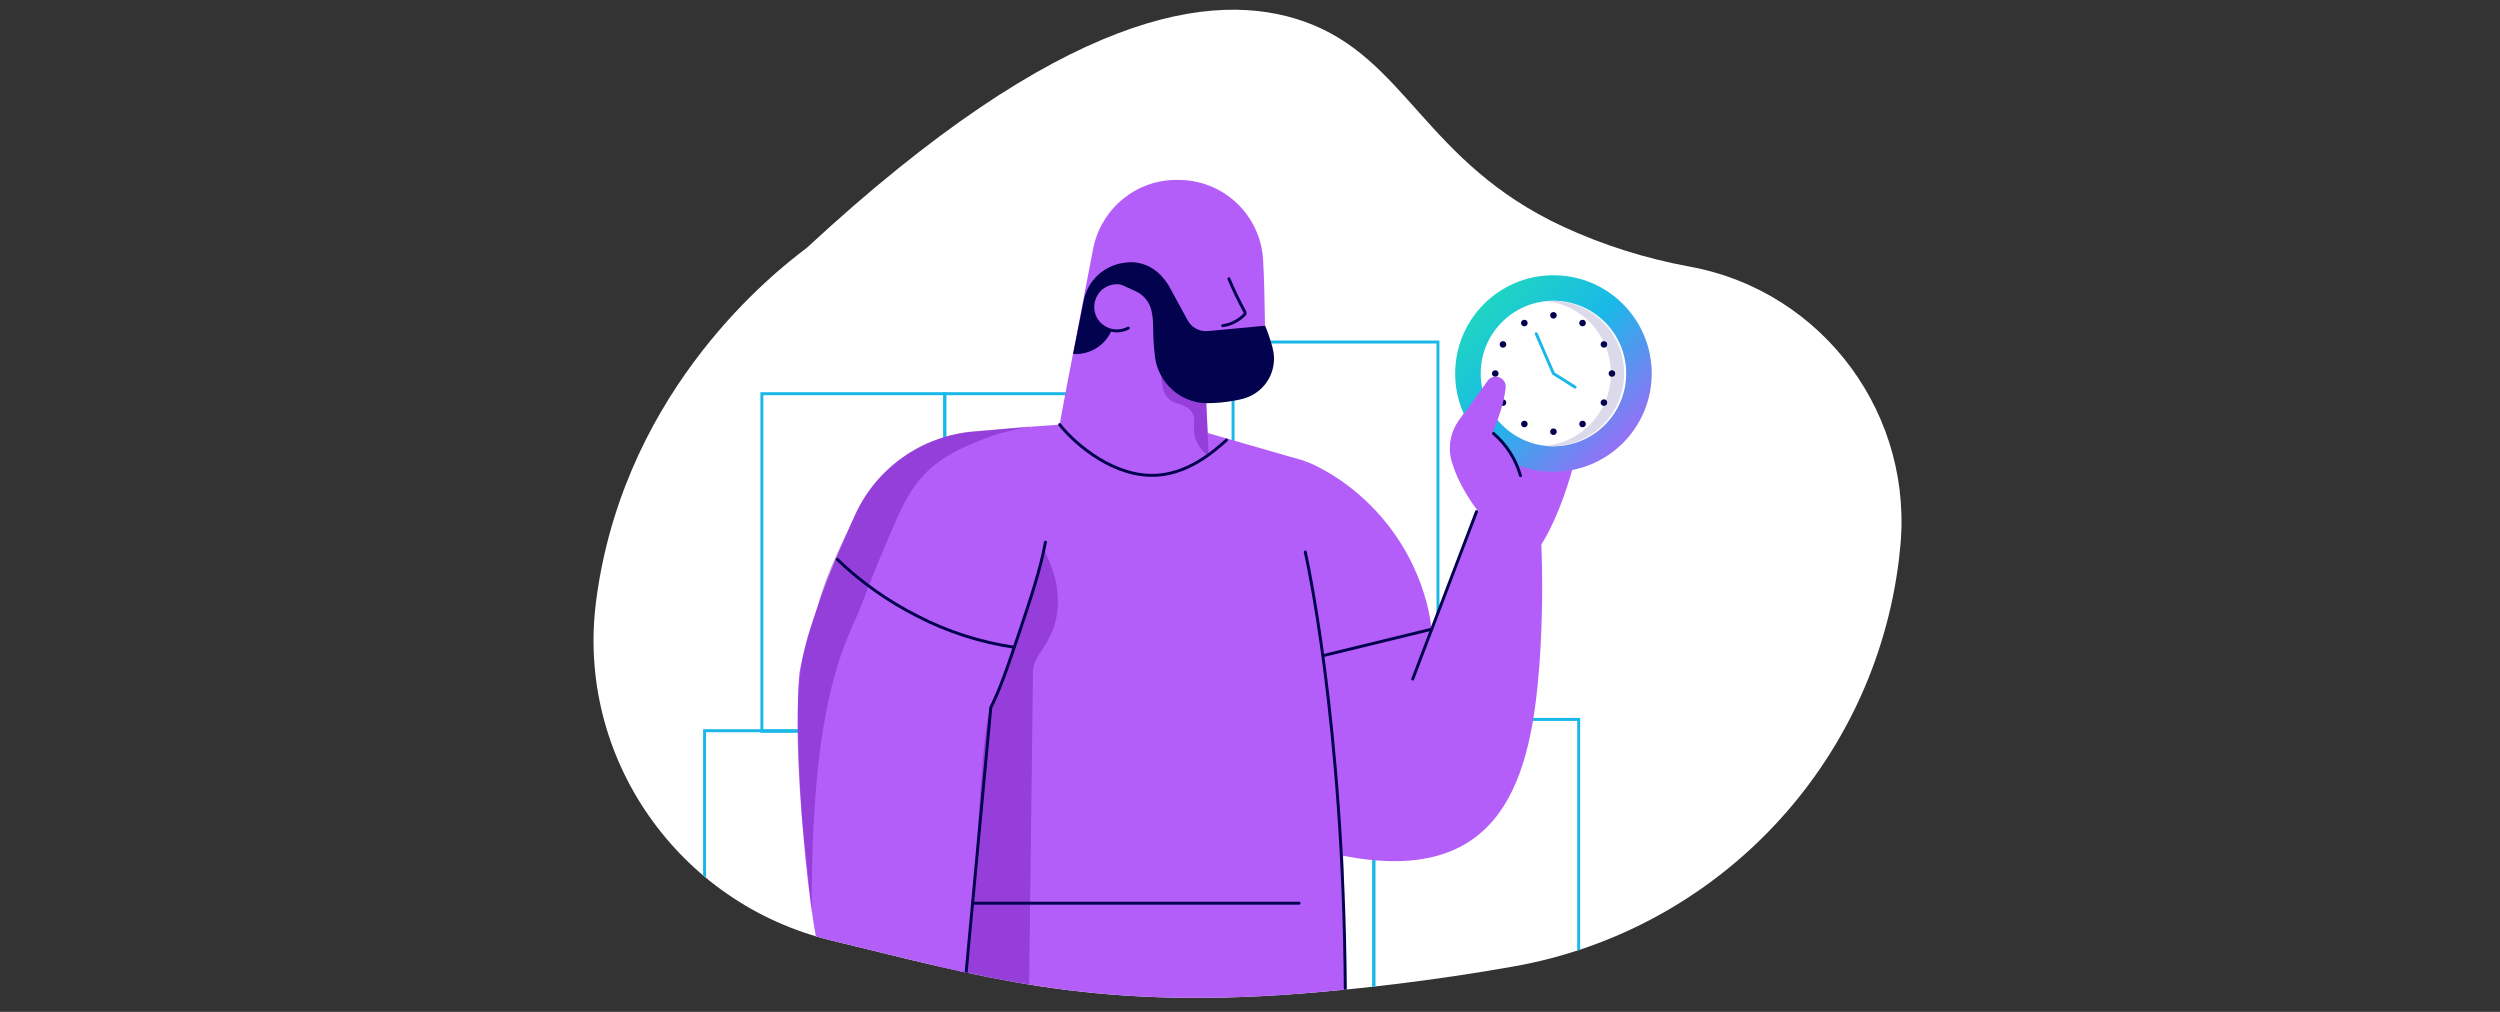
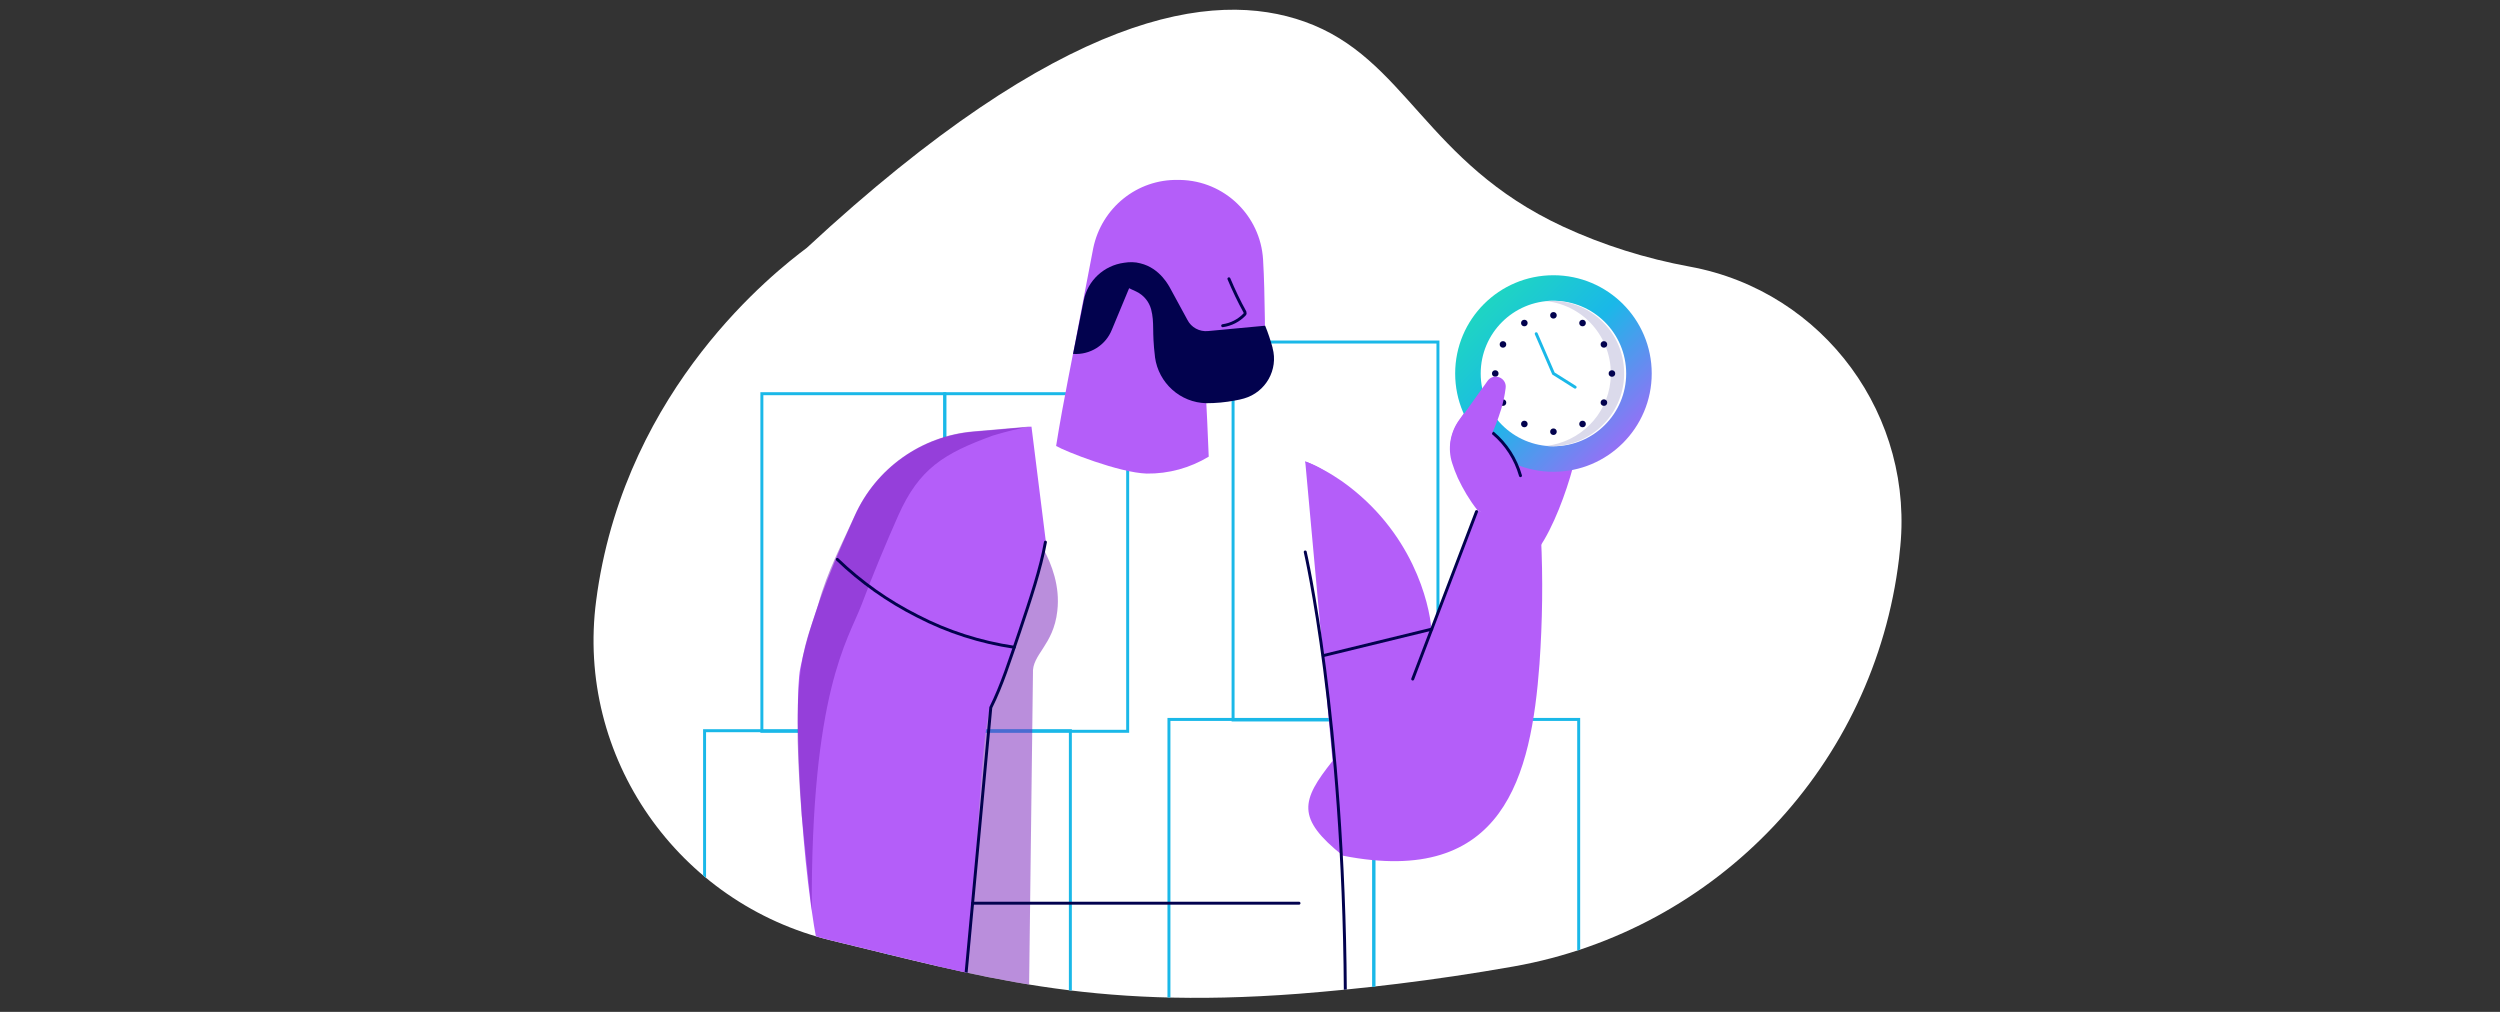
<svg xmlns="http://www.w3.org/2000/svg" xmlns:xlink="http://www.w3.org/1999/xlink" version="1.1" id="Layer_1" x="0px" y="0px" viewBox="0 0 842 340.8" style="enable-background:new 0 0 842 340.8;" xml:space="preserve">
  <rect x="0" y="0" width="842" height="340.8" fill="#333333" stroke="none" />
  <style type="text/css"> .st0{clip-path:url(#SVGID_00000106843727598151379660000006377136217429520803_);} .st1{fill:#FFFFFF;} .st2{fill:none;stroke:#1AB8E8;stroke-linecap:round;stroke-miterlimit:10;} .st3{fill:#B45EF9;} .st4{fill:#02024E;} .st5{fill:none;stroke:#02024E;stroke-linecap:round;stroke-miterlimit:10;} .st6{opacity:0.5;fill:url(#SVGID_00000067930914976764472910000001088027684649676217_);enable-background:new ;} .st7{opacity:0.5;} .st8{fill:url(#SVGID_00000158003296834872184260000011170809084042366868_);} .st9{fill:url(#SVGID_00000010304616220468370350000003597492124891784336_);} .st10{fill:#DBDAEB;} .st11{opacity:0.5;fill:url(#SVGID_00000069366005377670559770000007352024503299218827_);enable-background:new ;} </style>
  <g id="Working_Files">
    <g>
      <defs>
        <path id="SVGID_1_" d="M639.6,188.1c-8.3,69.4-61,125.2-129.8,137.4c-27.7,4.9-52.1,7.6-72.4,9.2c-71,5.4-107.7-6-157.2-17.9 c-51.8-12.4-86.4-61.8-79.4-114.6c0.1-0.9,0.3-1.9,0.4-2.9c10.3-69.1,59.7-107.7,70.5-115.8C357.9,3.6,408.5-3.7,439.4,7.3 c34.2,12.2,40.5,47.4,87,69c13.6,6.3,28,10.8,42.7,13.5c45.3,8.3,76.2,50.6,70.7,96.3L639.6,188.1z" />
      </defs>
      <clipPath id="SVGID_00000034783433161716937230000014182262659076848533_">
        <use xlink:href="#SVGID_1_" style="overflow:visible;" />
      </clipPath>
      <g style="clip-path:url(#SVGID_00000034783433161716937230000014182262659076848533_);">
        <path class="st1" d="M639.6,188.1c-8.3,69.4-61,125.2-129.8,137.4c-27.7,4.9-52.1,7.6-72.4,9.2c-71,5.4-107.7-6-157.2-17.9 c-51.8-12.4-86.4-61.8-79.4-114.6c0.1-0.9,0.3-1.9,0.4-2.9c10.3-69.1,59.7-107.7,70.5-115.8C357.9,3.6,408.5-3.7,439.4,7.3 c34.2,12.2,40.5,47.4,87,69c13.6,6.3,28,10.8,42.7,13.5c45.3,8.3,76.2,50.6,70.7,96.3L639.6,188.1z" />
        <rect x="256.6" y="132.6" class="st2" width="61.6" height="113.7" />
        <rect x="318.2" y="132.6" class="st2" width="61.6" height="113.7" />
        <path class="st3" d="M355.7,150.2c2.6-16.3,5.5-29.4,8.6-46.3c1.3-6.8,2.6-13.6,3.9-20.3C371,70,383,60.3,396.8,60.6h0.7 c14.9,0.3,27,12,27.9,26.8c0.2,3.2,0.3,6.3,0.4,9.6c0.2,7.2,0.3,14.1,0.2,20.7c-0.1,6.4-5,11.8-11.5,12.3h-0.1 c-2.8,0.2-5.6,0.2-8.4,0c0.4,7.9,0.8,15.8,1.1,23.8c-6.3,3.8-13.5,5.8-20.9,5.7C376.9,159.2,358.7,152,355.7,150.2z" />
        <path class="st4" d="M378.6,88.5L378.6,88.5c-6.8,0.9-12.3,6-13.6,12.7l-3.6,18l0,0c5.7,0.4,11-2.9,13.1-8.2l6.9-16.6L378.6,88.5 z" />
        <rect x="237.3" y="246.1" class="st2" width="61.6" height="94.3" />
        <rect x="298.9" y="246.1" class="st2" width="61.6" height="94.3" />
        <rect x="415.3" y="115.2" class="st2" width="69" height="127.3" />
        <rect x="393.7" y="242.3" class="st2" width="69" height="105.6" />
        <rect x="462.7" y="242.3" class="st2" width="69" height="105.6" />
        <path class="st5" d="M413.9,93.9c1.6,3.8,3.4,7.6,5.4,11.2c0.1,0.3,0.1,0.6-0.1,0.8c-2,2.1-4.6,3.4-7.4,3.8" />
-         <circle class="st3" cx="376.2" cy="103.6" r="8.1" />
-         <path class="st5" d="M380,110.5c-4,2.1-8.9,0.6-11-3.3s-0.6-8.9,3.3-11c2.6-1.4,5.7-1.3,8.2,0.3" />
-         <path class="st3" d="M347.4,143.7L314.3,329l139.5,22c-1.7-24.3-0.7-96.4-3.8-122.6c-3-25.4-6.5-49.8-10.4-73.1l-33-9.5 l-40.1-3.5L347.4,143.7z" />
        <linearGradient id="SVGID_00000090293625635029626600000007946892948850635928_" gradientUnits="userSpaceOnUse" x1="438.47" y1="-26.73" x2="281.52" y2="130.22" gradientTransform="matrix(1 0 0 -1 0 342)">
          <stop offset="0" style="stop-color:#761FBB" />
          <stop offset="1" style="stop-color:#761FBB" />
        </linearGradient>
        <path style="opacity:0.5;fill:url(#SVGID_00000090293625635029626600000007946892948850635928_);enable-background:new ;" d=" M347.9,226.8c-0.4-6.4,6.9-9.4,8.2-21c1-8.5-2-15.8-4.5-20.6l-20,36.2l-9.6,58.3c-1.4,9.2-2.8,18.5-4.1,27.7l-4.4,33l33-0.1 L347.9,226.8z" />
        <path class="st3" d="M324.7,330.7c3.6-7.4,4.8-83.7,9.1-92.9c4.6-9.8,16.7-46.8,18.4-55.7c-1.6-12.8-3.2-25.6-4.8-38.4l-19.6,1.7 c-17.4,1.5-32.7,12.3-39.9,28.3c-4.2,9.4-14.3,31.1-18.4,51.5c-2.1,10.6-0.1,68.2,7.1,99.2L324.7,330.7z" />
        <g class="st7">
          <linearGradient id="SVGID_00000148642925491841843080000001479494340661869730_" gradientUnits="userSpaceOnUse" x1="268.59" y1="116.865" x2="347.35" y2="116.865" gradientTransform="matrix(1 0 0 -1 0 342)">
            <stop offset="0" style="stop-color:#761FBB" />
            <stop offset="1" style="stop-color:#761FBB" />
          </linearGradient>
          <path style="fill:url(#SVGID_00000148642925491841843080000001479494340661869730_);" d="M273.4,306.7 c-0.3-74.1,12.2-91,16.8-103.1c3.9-10.4,8.1-20.4,12.3-29.9c7.1-16,15.5-21,31.9-27c4.3-1.3,8.6-2.4,13-3.1l0,0l-19.6,1.7 c-17.4,1.5-32.7,12.3-39.9,28.3c-4.2,9.4-9.2,18.6-12.3,29.9c-3.5,12.4-9.8,18.6-5.6,71.1L273.4,306.7z" />
        </g>
        <path class="st5" d="M341.6,218c-11.4-1.7-22.4-5.2-32.6-10.5c-9.9-5-19-11.4-27-19.1" />
        <path class="st3" d="M439.6,155.4c9.3,3.3,16.5,10.9,19.3,20.4c2.3,7.9,4.5,16,6.7,24.4c3,11.8,5.7,23.3,8,34.3l23.9-62.7 l21.5,8.9c0.7,14.3,0.5,28.6-0.5,42.9c-2.8,37.5-11.8,75.3-66.2,64.6c-15.8-12.6-14.1-18.6-3.5-31.9L439.6,155.4z" />
        <path class="st5" d="M352.1,182.6c-1.6,8.9-5,19.1-8.7,30.1c-3.3,9.7-6,18.2-9.7,25.6l-8.5,91.3" />
        <path class="st5" d="M439.6,185.9c0,0,12.9,55.9,13.5,147.4" />
        <path class="st3" d="M497.5,171.7c-2.6-3.3-4.7-6.9-6.5-10.7c-0.8-1.8-1.4-3.4-1.9-5c-1.6-4.9-0.7-10.3,2.3-14.5l9.5-13.3 c1.1-1.5,3.2-1.9,4.8-0.8c0,0,0,0,0,0l0,0c1,0.7,1.6,2,1.4,3.2c-0.9,6.3-2.9,12.3-5.9,17.9l28.5,9.1c-2.2,8.2-6.5,20-11.4,27 L497.5,171.7z" />
        <linearGradient id="SVGID_00000088834989931203619990000014688961803201986464_" gradientUnits="userSpaceOnUse" x1="553.248" y1="186.188" x2="487.158" y2="252.288" gradientTransform="matrix(1 0 0 -1 0 342)">
          <stop offset="0" style="stop-color:#B45EF9" />
          <stop offset="0.48" style="stop-color:#1AB8E8" />
          <stop offset="1" style="stop-color:#21E6AD" />
        </linearGradient>
        <circle style="fill:url(#SVGID_00000088834989931203619990000014688961803201986464_);" cx="523.2" cy="125.8" r="33.1" />
        <circle class="st1" cx="523.2" cy="125.8" r="24.5" />
        <path class="st10" d="M523.2,101.3c-0.9,0-1.7,0-2.6,0.1c13.5,1.4,23.2,13.5,21.8,27c-1.2,11.5-10.3,20.5-21.8,21.8 c0.8,0.1,1.7,0.1,2.6,0.1c13.5-0.4,24.2-11.7,23.8-25.2C546.7,112.1,536.2,101.7,523.2,101.3L523.2,101.3z" />
        <path class="st3" d="M499.9,143.7c6,3.8,10.3,9.7,12.2,16.5h-15.9v-12.5L499.9,143.7z" />
        <circle class="st4" cx="513.4" cy="142.8" r="1.1" />
        <circle class="st4" cx="533" cy="108.8" r="1.1" />
        <circle class="st4" cx="506.2" cy="135.6" r="1.1" />
        <circle class="st4" cx="540.2" cy="116" r="1.1" />
        <circle class="st4" cx="503.6" cy="125.8" r="1.1" />
        <circle class="st4" cx="542.9" cy="125.8" r="1.1" />
        <circle class="st4" cx="506.2" cy="116" r="1.1" />
        <circle class="st4" cx="540.2" cy="135.6" r="1.1" />
        <circle class="st4" cx="513.4" cy="108.8" r="1.1" />
        <circle class="st4" cx="533" cy="142.8" r="1.1" />
        <circle class="st4" cx="523.2" cy="106.2" r="1.1" />
        <circle class="st4" cx="523.2" cy="145.4" r="1.1" />
        <path class="st5" d="M502.9,145.9c4.4,3.7,7.6,8.7,9.2,14.3" />
        <path class="st3" d="M505.6,137.8c0.7-2.3,1.2-4.7,1.5-7.1c0.3-1.9-1.1-3.6-2.9-3.8c-1.3-0.2-2.5,0.4-3.2,1.4l-9.5,13.3 c-2,2.8-3.1,6.2-3.1,9.7l13.1-3.1C503.2,144.8,504.5,141.3,505.6,137.8z" />
        <polyline class="st2" points="517.4,112.4 523.2,125.8 530.5,130.4 " />
        <line class="st5" x1="327.6" y1="304.2" x2="437.5" y2="304.2" />
        <rect x="230.6" y="340.4" class="st1" width="397.6" height="40.3" />
        <line class="st2" x1="237.3" y1="340.4" x2="418.7" y2="340.4" />
        <path class="st3" d="M439.6,155.4c4.4,1.7,8.5,4,12.4,6.7c23.8,16.9,29.4,41.1,30.1,49.8l-7,27.1l-9.9-15.8 C456.7,200.6,448.2,178,439.6,155.4z" />
        <line class="st5" x1="445.7" y1="220.8" x2="482.2" y2="211.9" />
        <line class="st5" x1="497.3" y1="172.3" x2="475.8" y2="228.7" />
        <linearGradient id="SVGID_00000139276096259965283560000008396243341366735516_" gradientUnits="userSpaceOnUse" x1="546.295" y1="60.315" x2="381.735" y2="224.865" gradientTransform="matrix(1 0 0 -1 0 342)">
          <stop offset="0" style="stop-color:#761FBB" />
          <stop offset="1" style="stop-color:#761FBB" />
        </linearGradient>
-         <path style="opacity:0.5;fill:url(#SVGID_00000139276096259965283560000008396243341366735516_);enable-background:new ;" d=" M391.1,126.8c0,1.2,0.4,4.7,1.5,6.3c2.4,3.7,6.7,2.4,8.8,5.7c1.9,2.9-0.4,5.2,1.5,9.6c0.9,2.1,2.4,4,4.2,5.3 c-0.4-7.9-0.8-15.8-1.1-23.7L391.1,126.8z" />
        <path class="st4" d="M378.6,88.5c1.8-0.3,3.7-0.3,5.5,0.2c6.6,1.6,9.6,7.6,10.2,8.7l5.6,10.3c1.3,2.6,4.1,4.1,7,3.8l19.2-1.8 c1,2.4,1.8,4.9,2.5,7.4v0.1c2,7.3-2.3,14.9-9.6,17c-1,0.3-2,0.5-3.1,0.7c-3.2,0.6-6.4,0.9-9.6,0.9c-8.8-0.2-16.1-6.8-17.3-15.5 v-0.1c-1.1-8.9-0.1-11.3-1.3-16l0,0c-0.7-2.6-2.5-4.8-5-6l-5.4-2.5L378.6,88.5z" />
-         <path class="st5" d="M356.9,143c3.6,4.7,16.1,16.9,30.8,17.1c11.9,0.2,21.3-8.2,25.4-11.9" />
      </g>
    </g>
  </g>
</svg>